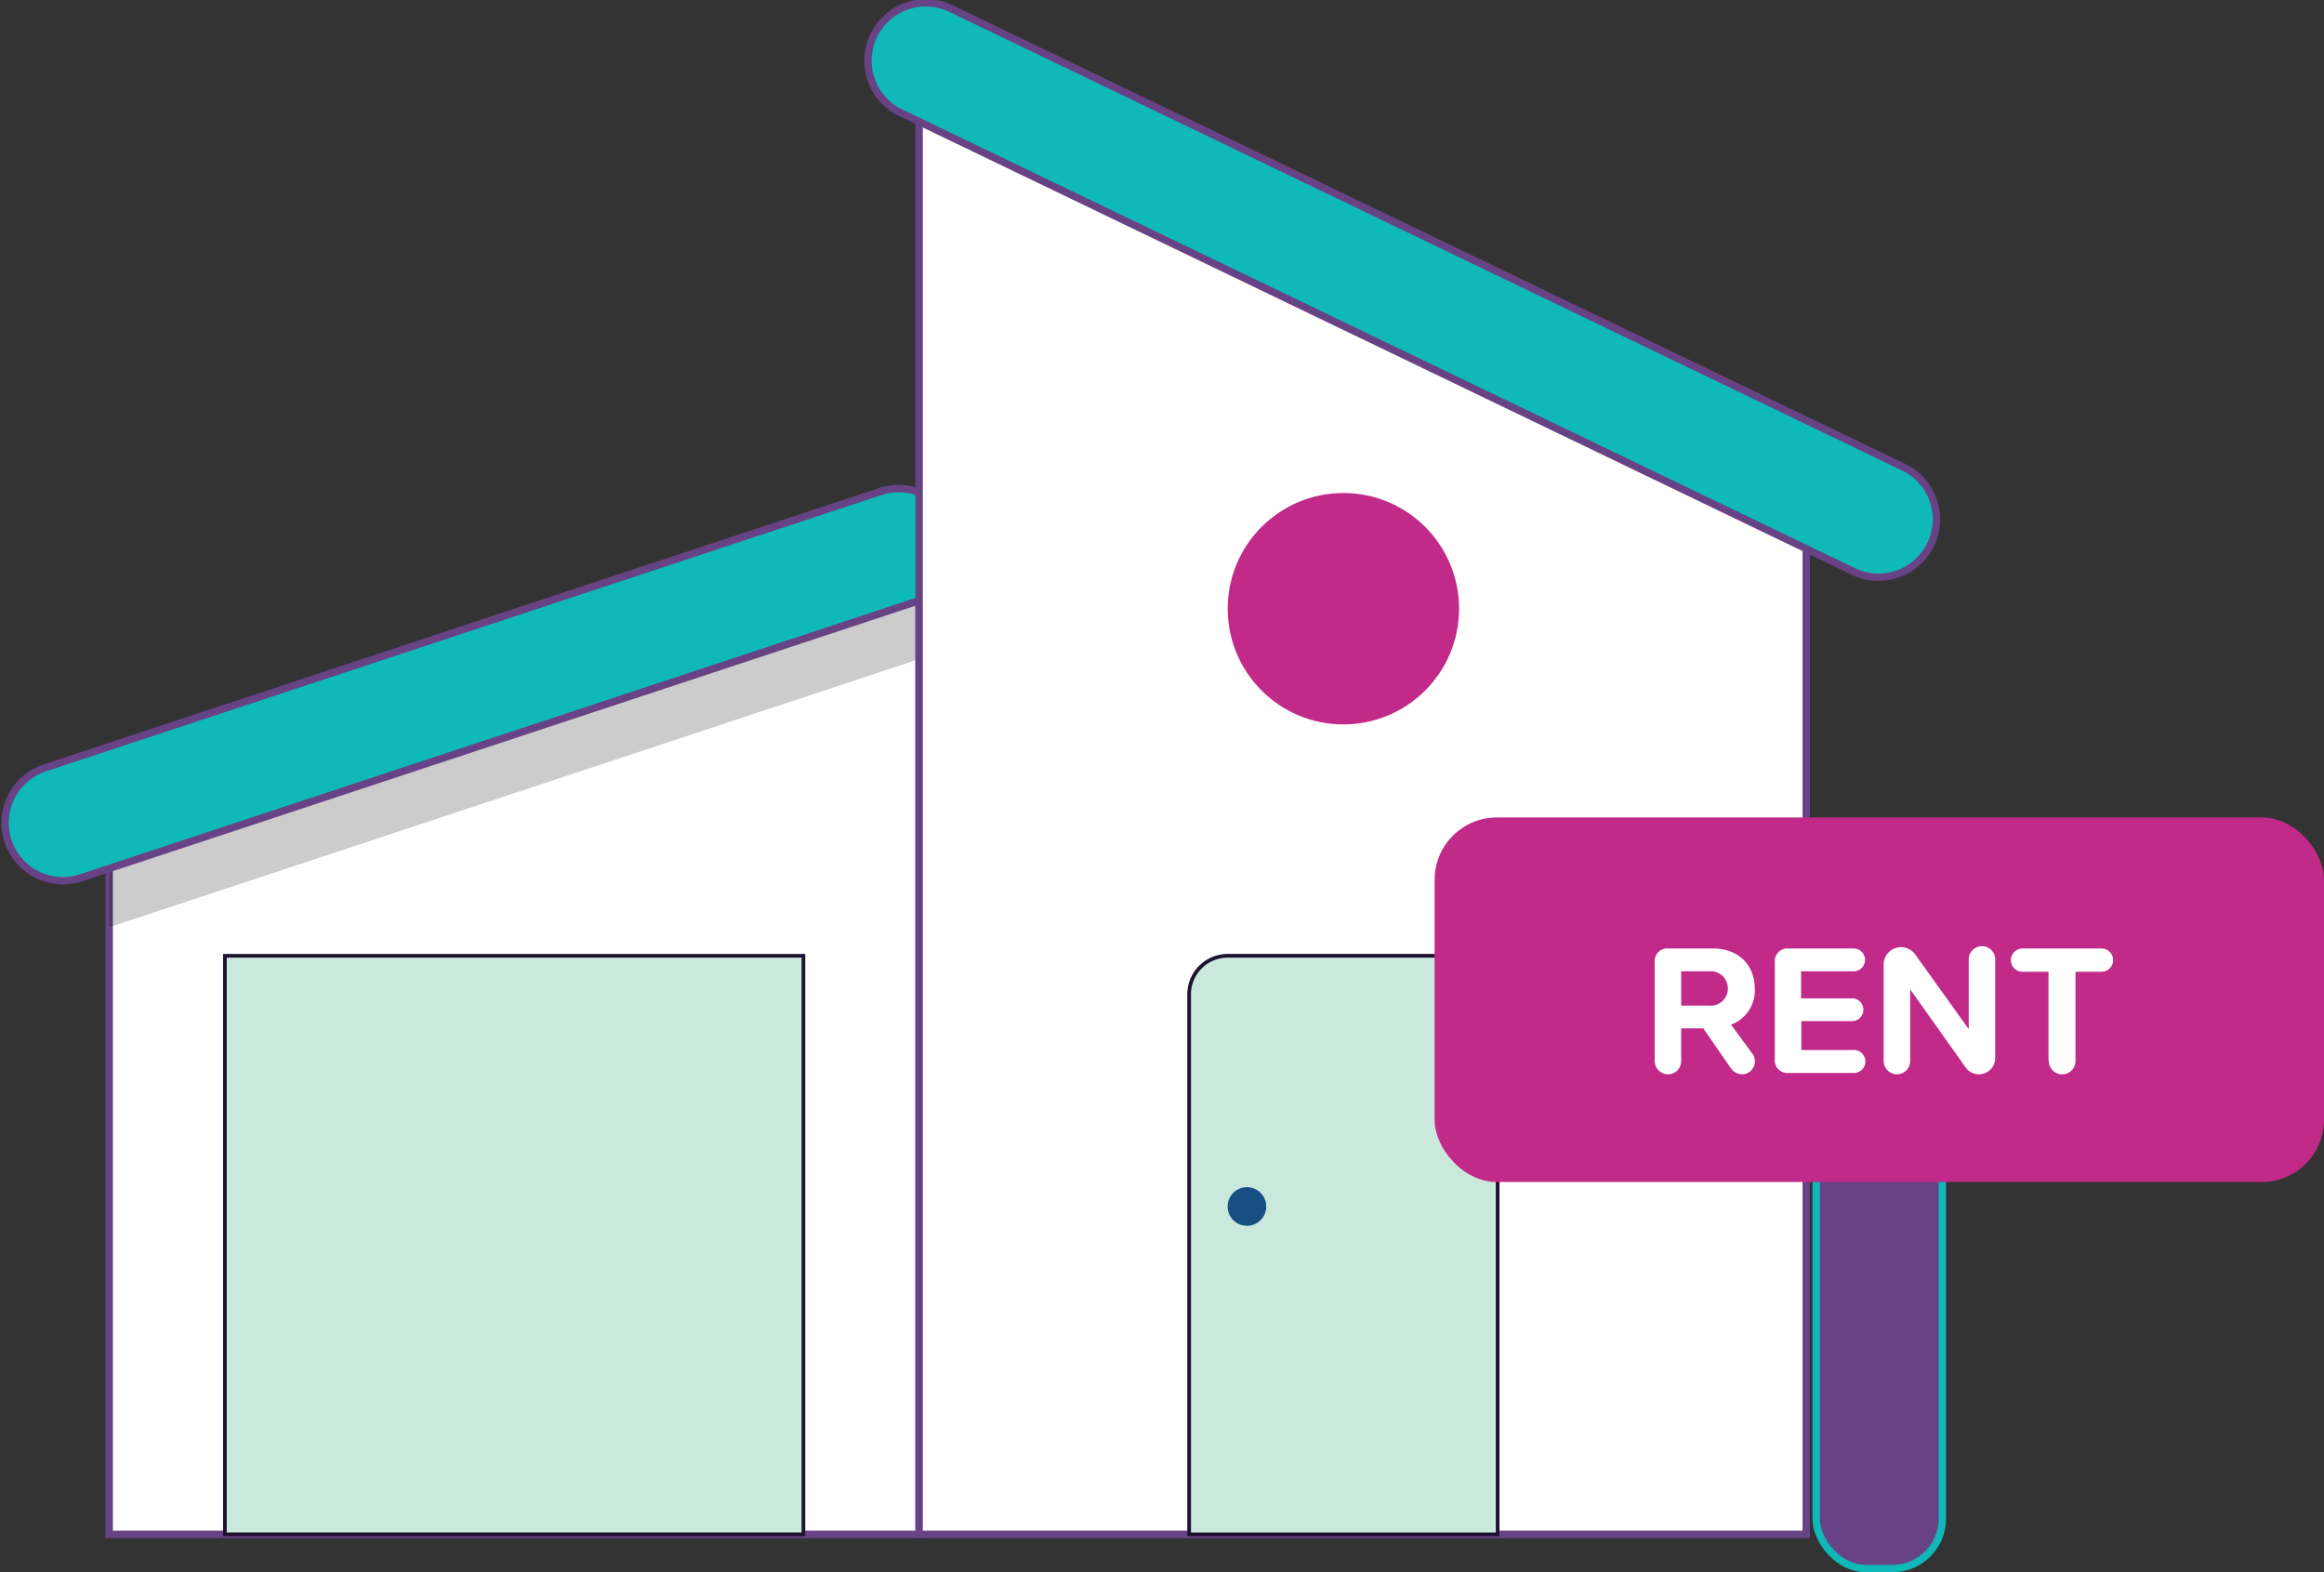
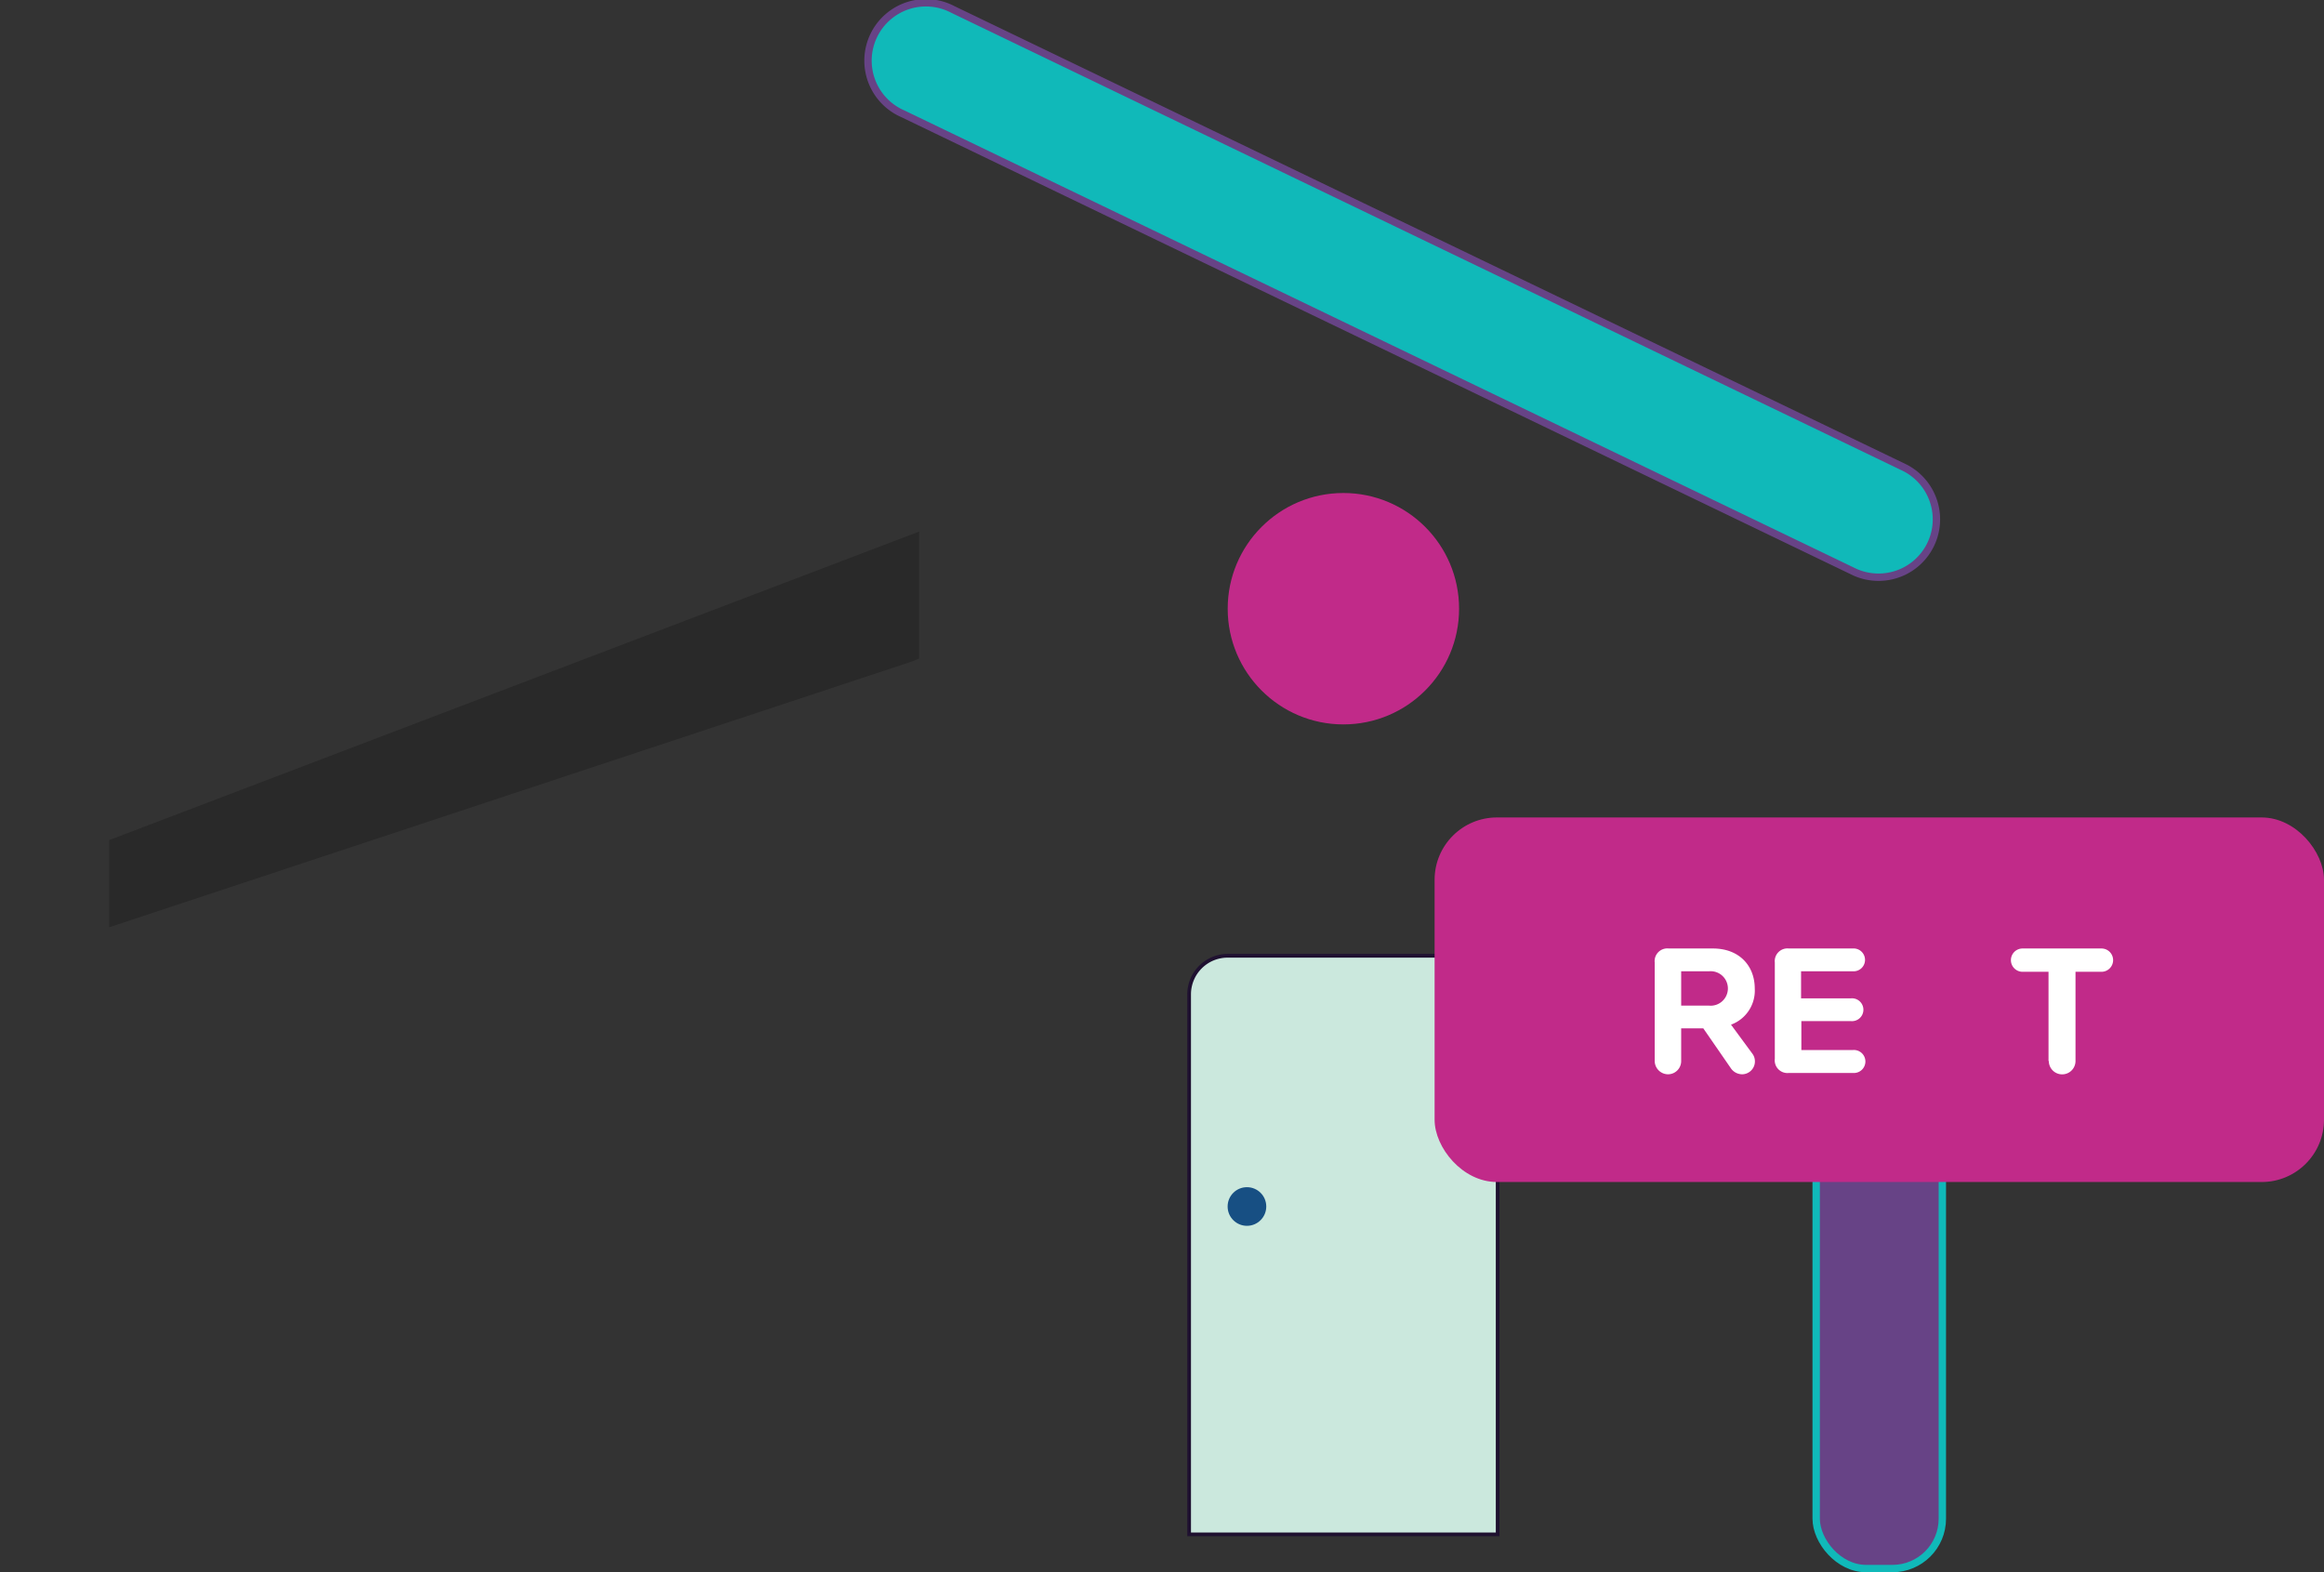
<svg xmlns="http://www.w3.org/2000/svg" viewBox="0 0 315.18 213.23">
  <rect x="0" y="0" width="315.18" height="213.23" fill="#333333" stroke="none" />
  <defs>
    <style>.cls-1,.cls-8{fill:#fff;}.cls-1,.cls-3{stroke:#674386;}.cls-1,.cls-3,.cls-4,.cls-7{stroke-miterlimit:10;}.cls-2{opacity:0.2;}.cls-3{fill:#10b9b9;}.cls-4{fill:#cbe8dd;stroke:#1f1130;stroke-width:0.5px;}.cls-5{fill:#c12a89;}.cls-6{fill:#174f83;}.cls-7{fill:#674386;stroke:#10b9b9;}</style>
  </defs>
  <g id="Layer_2" data-name="Layer 2">
    <g id="Layer_1-2" data-name="Layer 1">
-       <polygon class="cls-1" points="14.81 208.08 124.65 208.08 124.65 72.09 14.81 113.93 14.81 208.08" />
      <path class="cls-2" d="M14.81,125.75,123.34,89.82a9.68,9.68,0,0,0,1.31-.53V72.09L14.81,113.93Z" />
-       <path class="cls-3" d="M119.17,66.74,5.88,104.2a7.85,7.85,0,0,0,4.93,14.9L124.09,81.64a7.85,7.85,0,1,0-4.92-14.9Z" />
-       <polygon class="cls-1" points="124.65 208.08 244.96 208.08 244.96 72.09 124.65 14.55 124.65 208.08" />
      <path class="cls-4" d="M197.88,129.62H166.5a5.23,5.23,0,0,0-5.23,5.23v73.23h41.84V134.85A5.23,5.23,0,0,0,197.88,129.62Z" />
      <circle class="cls-5" cx="182.19" cy="82.55" r="15.69" />
-       <rect class="cls-4" x="30.5" y="129.62" width="78.46" height="78.46" />
      <circle class="cls-6" cx="169.11" cy="163.62" r="2.62" />
      <path class="cls-3" d="M258.36,63.45,129.22,1.28a7.85,7.85,0,1,0-6.8,14.14L251.55,77.59a7.85,7.85,0,0,0,6.81-14.14Z" />
      <rect class="cls-7" x="246.31" y="132.5" width="17.11" height="80.22" rx="6.76" />
      <rect class="cls-5" x="194.56" y="110.86" width="120.62" height="49.44" rx="8.45" />
      <path class="cls-8" d="M237.63,142.86A1.73,1.73,0,0,1,238,144a1.75,1.75,0,0,1-1.72,1.69,1.87,1.87,0,0,1-1.5-.76L231,139.46h-3v4.43a1.79,1.79,0,0,1-1.77,1.8,1.82,1.82,0,0,1-1.82-1.8V130.53a1.72,1.72,0,0,1,1.9-1.9h6c3.52,0,5.67,2.3,5.67,5.44a4.92,4.92,0,0,1-3.22,4.89ZM228,136.38h3.78a2.34,2.34,0,1,0,0-4.66H228Z" />
      <path class="cls-8" d="M240.7,143.59V130.53a1.72,1.72,0,0,1,1.9-1.9h8.66a1.55,1.55,0,1,1,0,3.09h-7v3.67h6.78a1.55,1.55,0,1,1,0,3.09H244.3v3.92h7a1.56,1.56,0,1,1,0,3.11H242.6A1.72,1.72,0,0,1,240.7,143.59Z" />
-       <path class="cls-8" d="M266.57,144.75l-7.51-10.58v9.72a1.8,1.8,0,0,1-1.78,1.8,1.82,1.82,0,0,1-1.82-1.8V130.81a2.36,2.36,0,0,1,4.28-1.37L267,139.57v-9.32a1.8,1.8,0,1,1,3.59,0v13.24a2.2,2.2,0,0,1-2.2,2.2A2.17,2.17,0,0,1,266.57,144.75Z" />
      <path class="cls-8" d="M277.82,143.89v-12.1H274.3a1.58,1.58,0,1,1,0-3.16H285a1.58,1.58,0,1,1,0,3.16h-3.52v12.1a1.81,1.81,0,0,1-3.62,0Z" />
    </g>
  </g>
</svg>